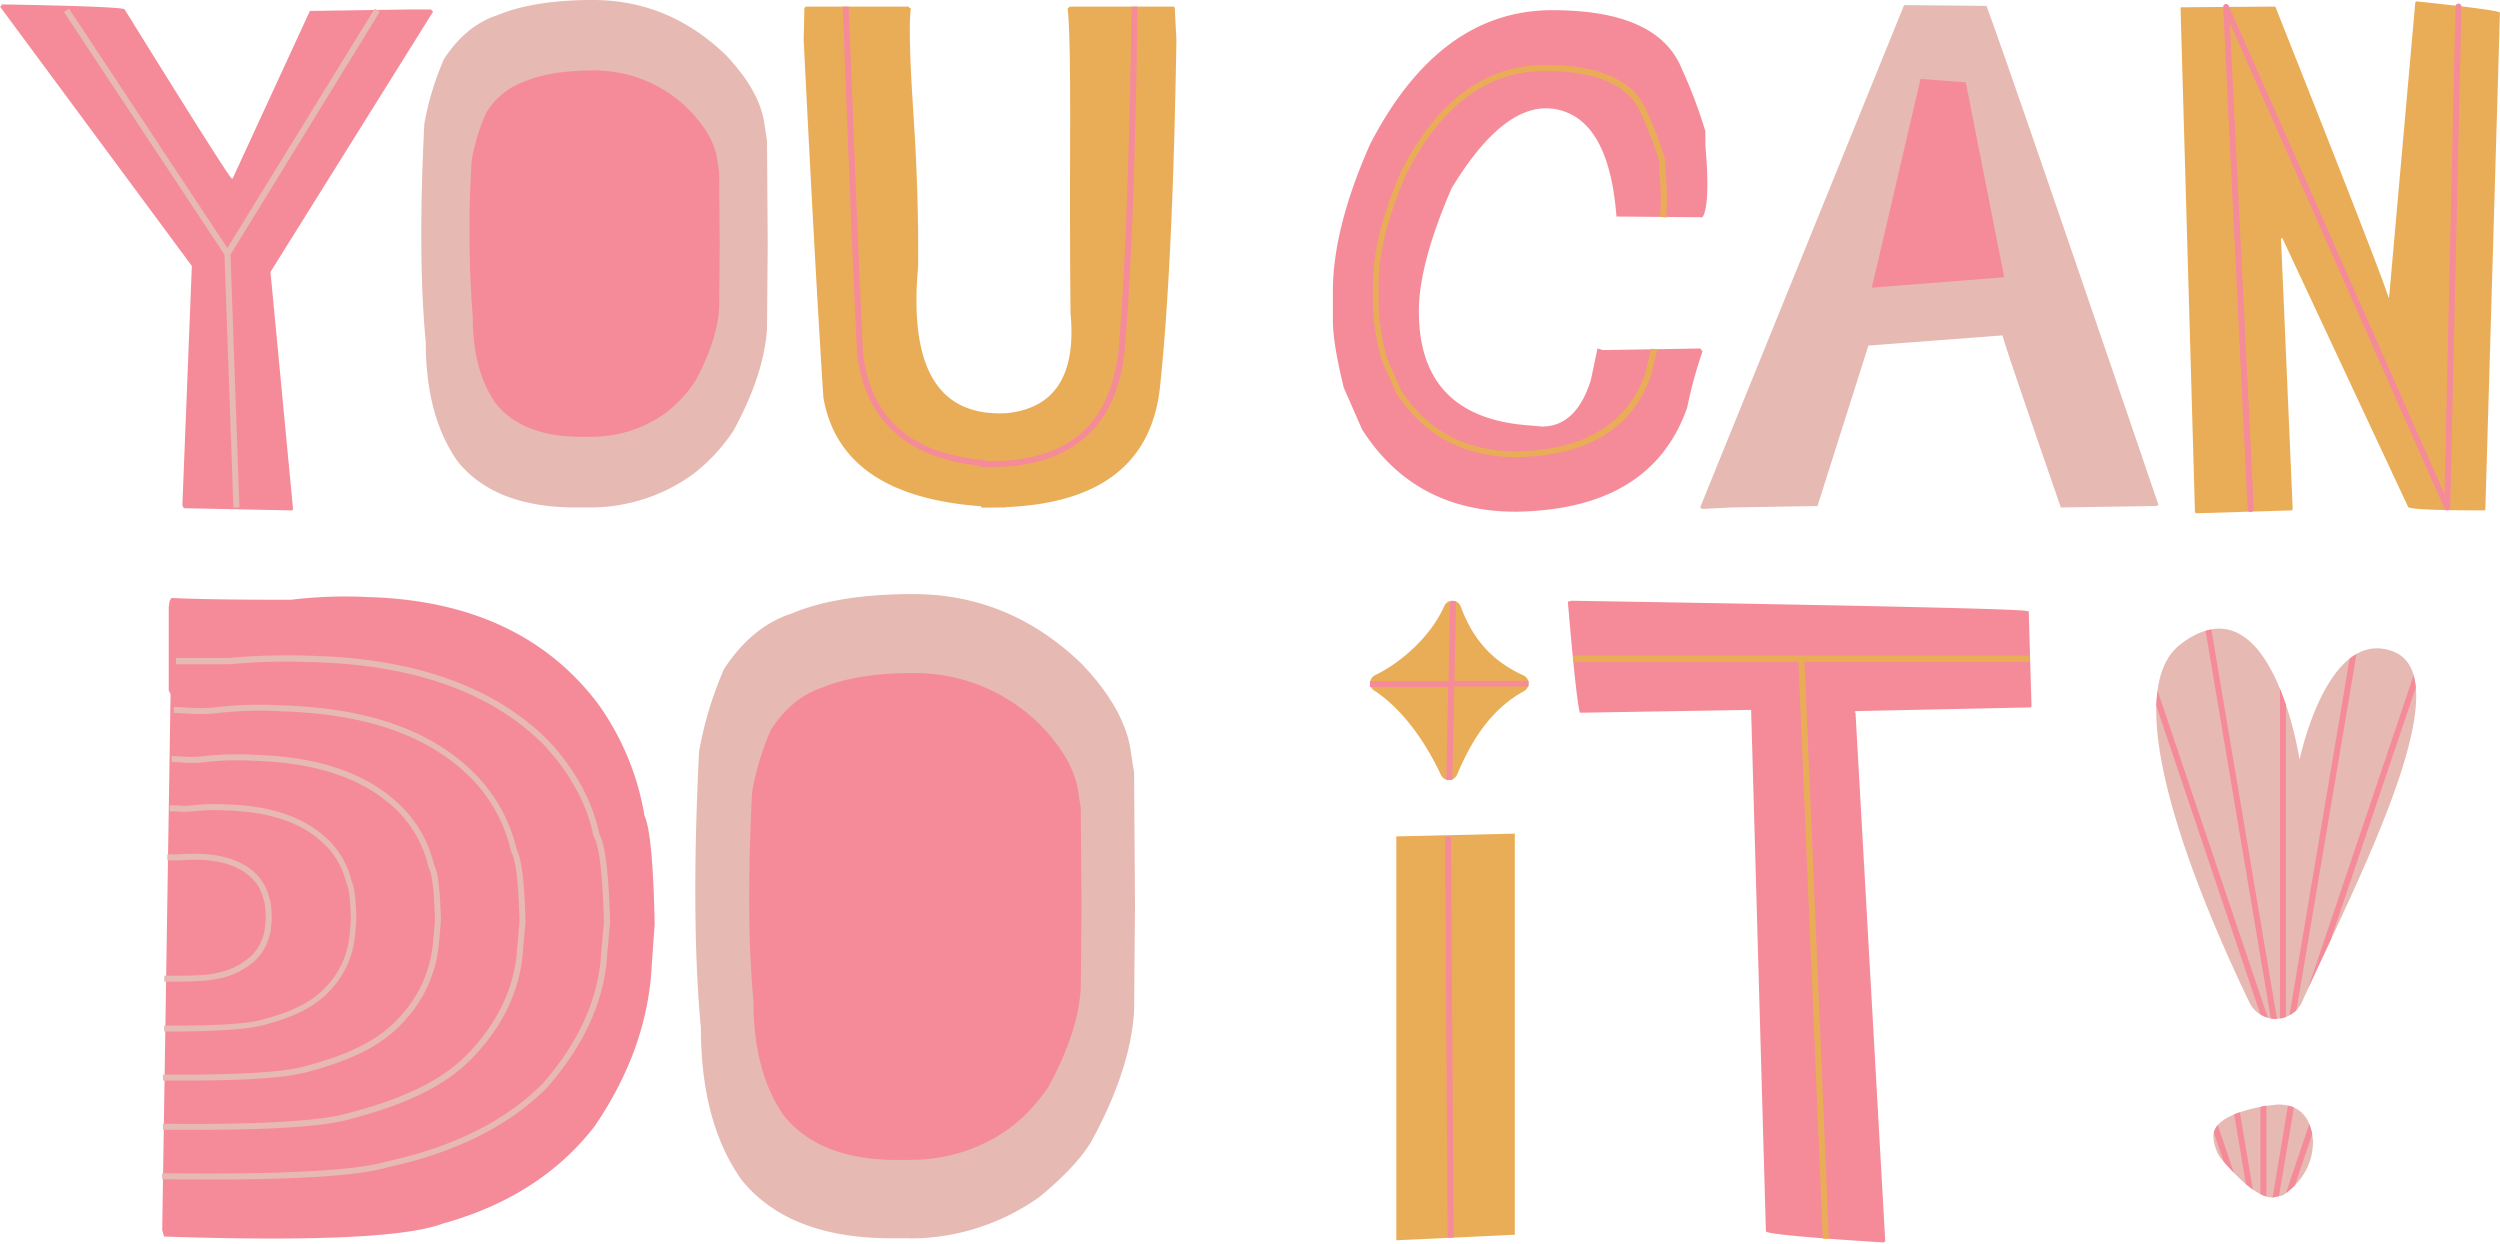
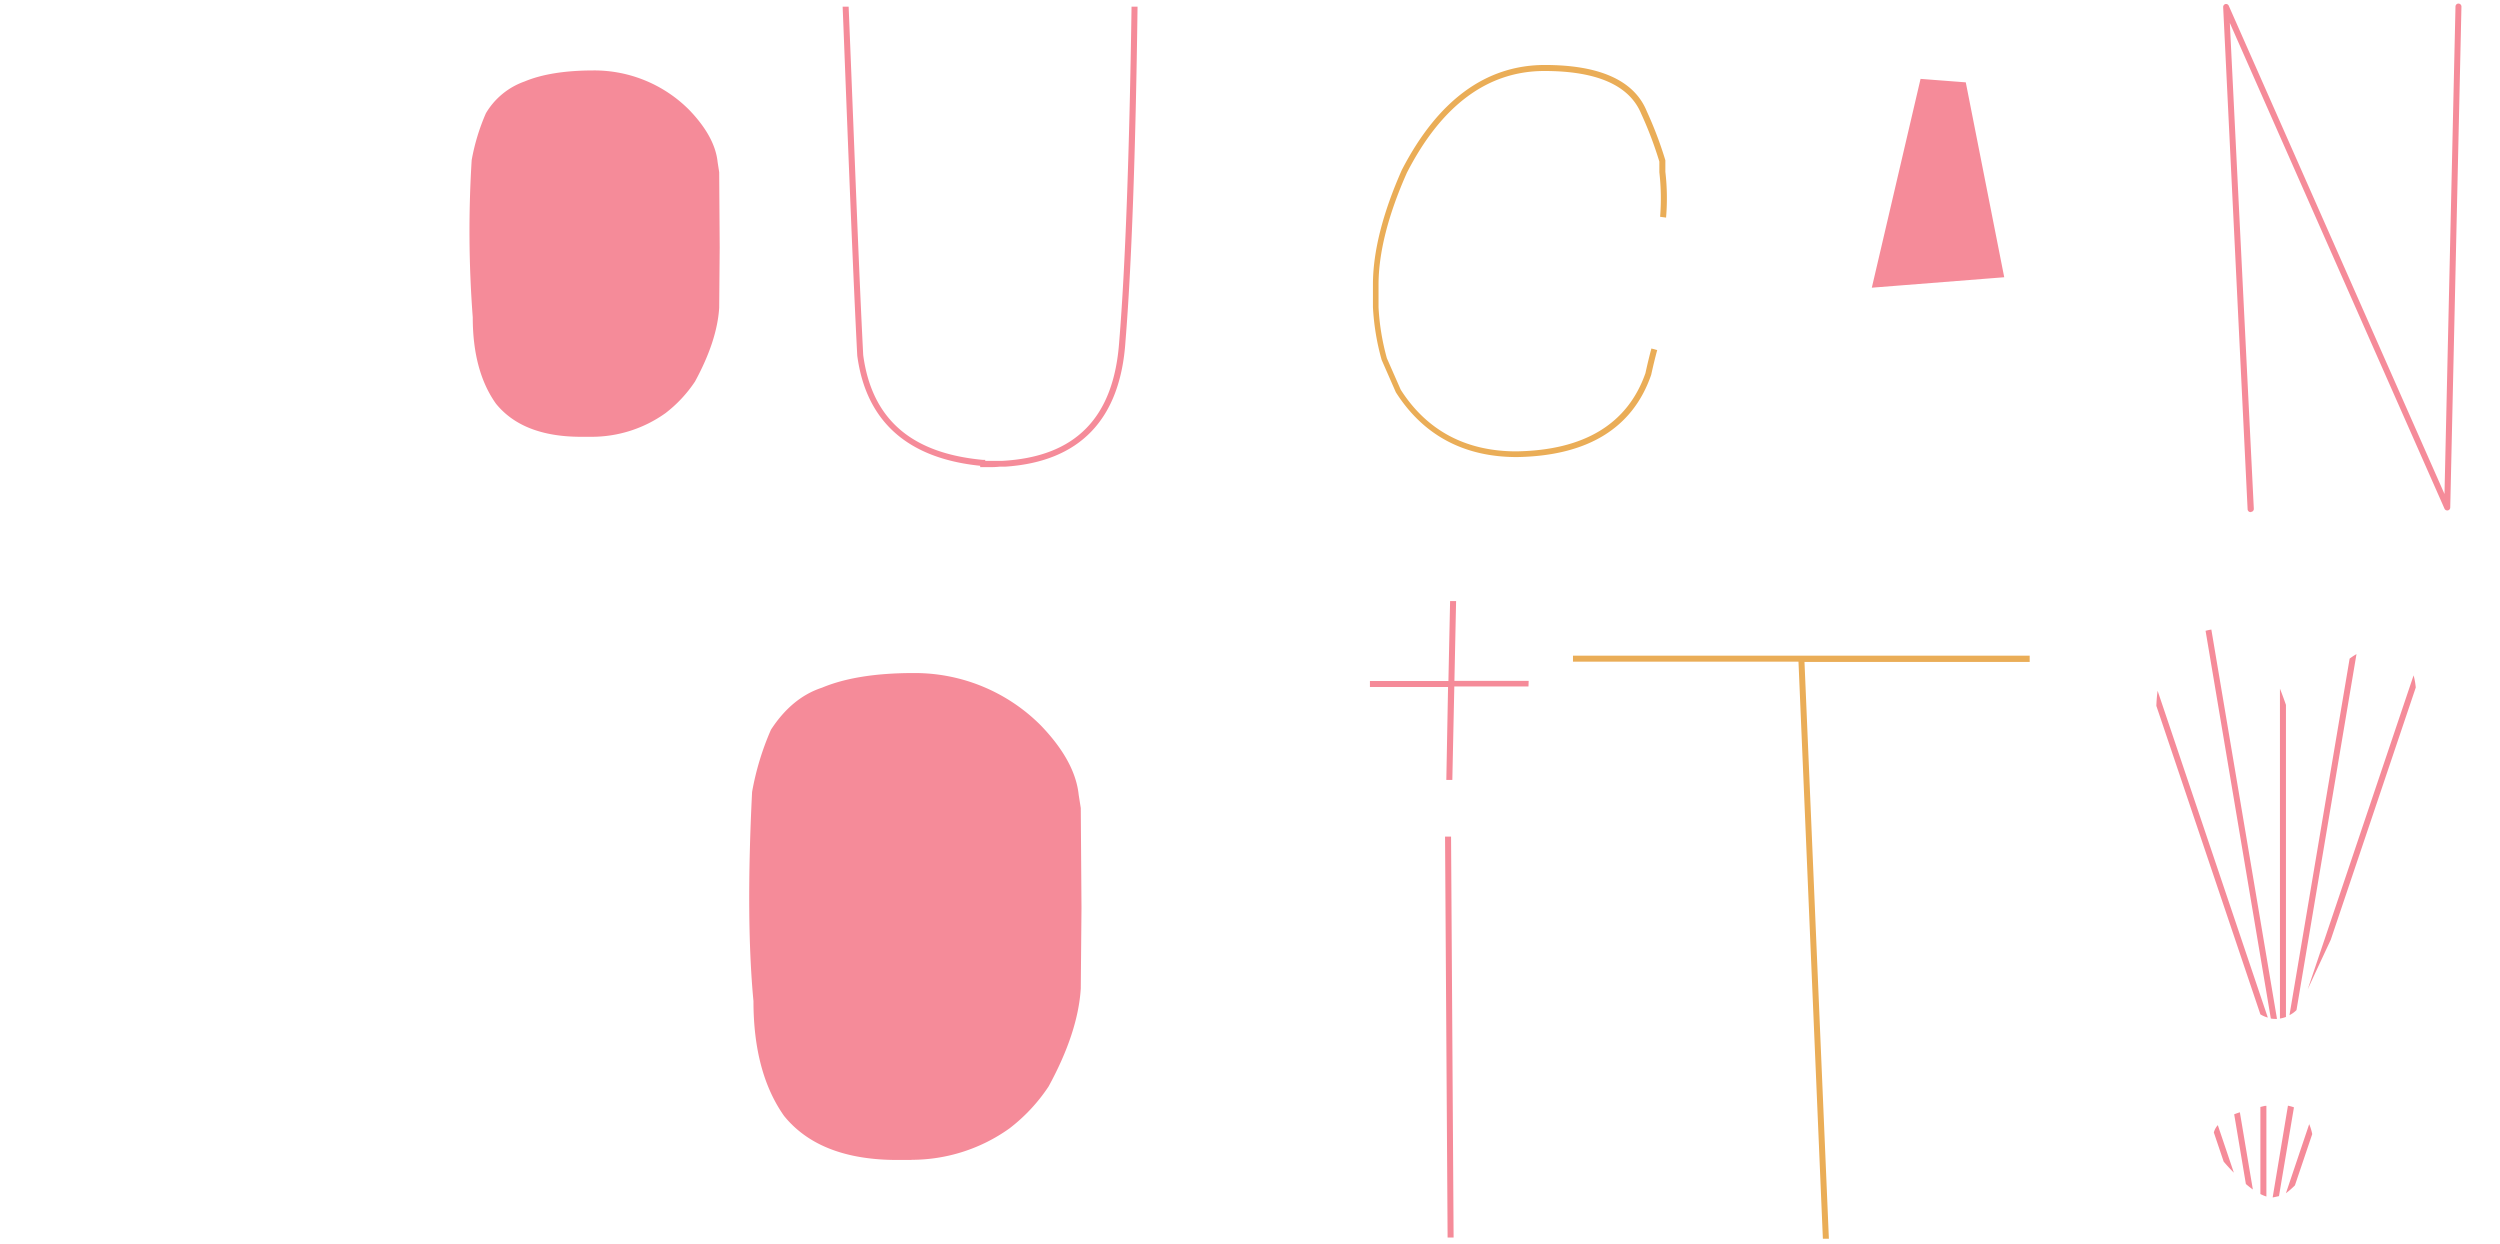
<svg xmlns="http://www.w3.org/2000/svg" fill="#000000" height="244.3" preserveAspectRatio="xMidYMid meet" version="1" viewBox="0.0 0.0 490.9 244.3" width="490.9" zoomAndPan="magnify">
  <g data-name="Yellow 2" id="change1_1">
-     <path d="M231,7.87q-.71,44-3.14,67.29-2,23.27-30.35,24.42v.07l-.63,0c-1.37,0-2.78.06-4.23,0l0-.24Q165,97.39,161.67,78,160,51.83,157.81,7.87l.14-6.3.29-.28h20.18l.15.28h.28q-.57,4.44.5,20.62t.93,30.21q-2.72,30,17.61,28.71,14-1.6,12.32-19.55-.15-14.18-.08-34.86t-.5-25.13h.15l.28-.28h20.47l.15.28ZM474.41.29l-.14.14-5.15,58H469Q468.11,55,446.78,1.29l-18.18.14h-.29l-.14.14L431,100.5l.15.29,18.9-.57.14-.29-2.29-53v-.14h.28L472.84,99.5q0,.72,14.75.72h.28l.15-.15,2.86-97.35V2.43Q489.59,1.86,474.7.29ZM274,164.24h.18v79.3l23.27-1.09V163.69Zm25.08-31.65c-6.56-3-10.06-7.61-12.25-13.48a1.74,1.74,0,0,0-3.22-.13c-2.78,6.25-8.72,11.24-13.62,13.61a1.72,1.72,0,0,0-.16,3c4.3,2.77,9.2,8.25,13.1,16.54a1.74,1.74,0,0,0,3.18,0c2.84-6.77,6.62-12.81,13.1-16.4A1.74,1.74,0,0,0,299.1,132.59Z" fill="#eaad57" />
-   </g>
+     </g>
  <g data-name="Pink 2" id="change2_2">
-     <path d="M447.28,216.88q6.33,0,6.9,7.19,0,6.48-5.9,10.65l-2,.43q-3.74,0-10.36-7.91a8.14,8.14,0,0,1-1.29-4.17q0-4,10.07-5.9ZM116,99.65H113.1q-15.9,0-23.2-9-6.3-8.88-6.3-23.48Q82,50.4,83.32,24.34A56.3,56.3,0,0,1,87.18,11.6Q91.48,5,97.63,3q7.17-3,18.76-3,14.88,0,26.06,10.74,7,7.3,7.73,14.17l.43,2.72.14,20.47-.14,16.47q-.59,9-6.59,20a35.51,35.51,0,0,1-8,8.59A34.49,34.49,0,0,1,116,99.65ZM390.07,1.15q5.3,14.46,33.79,98.07l-.58.14-18.61.29Q393.36,67,393.22,65.86l-26.34,2-10,31.5L340,99.65l-5.73.28-.43-.28L373.89,1H374Zm-211.36,242h-3.64q-20.17,0-29.44-11.45-8-11.26-8-29.81-2-21.25-.36-54.34a71.86,71.86,0,0,1,4.9-16.18q5.46-8.36,13.27-10.9,9.09-3.81,23.81-3.82,18.9,0,33.08,13.63,8.89,9.27,9.81,18l.55,3.45.18,26-.18,20.9q-.74,11.44-8.36,25.45Q211.42,229,204.15,235A43.88,43.88,0,0,1,178.71,243.18ZM469.85,127.9c-12.91-4.82-18.31,21.27-18.31,21.27s-5.44-36.12-23.25-22.76c-13.37,10,3.93,50.74,13.39,70.4a5.72,5.72,0,0,0,10.39-.16C461.18,176.11,484.2,133.25,469.85,127.9Z" fill="#e7b9b3" />
-   </g>
+     </g>
  <g data-name="Orange 3" id="change3_3">
-     <path d="M.29.86q24.2.43,24.19,1Q44.81,34.65,45.53,35.08h.14L60.85,2.15l19.47-.29h4.29l.43.43L53.11,53.4l4.44,46.67-.28.15H57l-20.9-.43-.29-.57,1.86-47L0,1.29l.29-.14ZM304.81,2q20.61,0,25.34,11.32a97,97,0,0,1,4.72,12.45v2.72q1,11.75-.57,14.17l-16.89-.14q-1.44-18.75-11.53-21T285.05,36.94q-6.45,14.89-6.44,24.19,0,20.48,20.9,22.34l3.29.28q6.74,0,9.59-9.16l1.29-6.16,1,.29h1.44l17.75-.29.43.58a86.61,86.61,0,0,0-3,11q-7,20.06-33.64,20.47-19.9,0-30.21-16.17l-3.58-8.16q-2.14-8.74-2.15-13.18V57.27q0-12.47,7.3-28.92Q282.62,2,304.81,2ZM72,117.23Q102,118,117.28,138a52.3,52.3,0,0,1,9.27,22.17q1.64,3.45,2,21.26L128,189.2q-.73,16.55-11.27,32Q106,235,86.92,240.27q-10.55,4-54.7,2.54l-.37-1.27,1.64-105.23-.36-.73V119.23l.18-1.27.36-.55q6.72.36,23.45.36A88.39,88.39,0,0,1,72,117.23Zm236.57.73Q398,119.42,398,120h.36l.55,18.72-.18.19h-.19l-34.17.72-.18.19.18.18v.36l5.82,103.41-.36.19h-.18q-22.91-1.46-22.9-2.19L343.85,139.4h-.37l-33.26.55q-.72-2.55-2.36-21.81Z" fill="#f58b99" />
-   </g>
+     </g>
  <g data-name="Yellow 1" id="change1_2">
    <path d="M297.85,89.75c-10.39,0-18.38-4.28-23.76-12.72l-2.79-6.36a47.15,47.15,0,0,1-1.71-10.38V55.88c0-6.44,1.91-14,5.67-22.5,7.07-13.69,16.52-20.62,28.09-20.62,10.79,0,17.54,3.05,20,9.06a75.75,75.75,0,0,1,3.66,9.65l0,.17v2.09a45,45,0,0,1,.14,9l-1.17-.16a45.4,45.4,0,0,0-.15-8.74V31.73a74,74,0,0,0-3.58-9.43c-2.32-5.56-8.7-8.36-19-8.36-11.09,0-20.19,6.71-27,20-3.69,8.31-5.56,15.71-5.56,22v4.41a46.28,46.28,0,0,0,1.64,10l2.72,6.18c5.11,8,12.76,12.1,22.71,12.1,13.32-.21,21.85-5.38,25.34-15.36.39-1.79.79-3.44,1.17-4.84l1.14.31c-.38,1.39-.77,3-1.18,4.85C320.62,84.09,311.72,89.53,297.85,89.75Zm100.7,39H308.87v1.18h44.28l4.79,113.31,1.18,0-4.79-113.26h44.22Z" fill="#eaad57" />
  </g>
  <g data-name="Pink 1" id="change2_1">
-     <path d="M41,231.62c-2.9,0-6,0-9.17-.07v-1.18c23,.3,37.8-.46,43.94-2.27,13.08-2.81,23.4-7.94,30.72-15.25,7.15-8.14,11-16.71,11.53-25.43l.57-6.32c-.25-9.37-.92-15-2-16.8l-.08-.19c-1.23-6.12-4.42-12.05-9.49-17.61C96.67,135.93,81,130.36,60.48,130a118.42,118.42,0,0,0-15.42.44c-3.92,0-7.41,0-10.5,0V129.2q4.63,0,10.44,0a119.44,119.44,0,0,1,15.5-.44c20.82.4,36.78,6.08,47.41,16.9,5.2,5.71,8.48,11.79,9.77,18.09,1.16,2,1.85,7.73,2.11,17.35l-.57,6.38c-.51,9-4.5,17.77-11.85,26.14-7.51,7.51-18,12.74-31.29,15.59C70.74,230.82,59,231.62,41,231.62ZM67.77,220c12.26-3.11,20.07-7,25.33-12.62,6-6.35,9.19-13.49,9.63-21.23l.46-5.17c-.21-7.78-.77-12.38-1.71-14.07a31.22,31.22,0,0,0-7.93-14.67C85,143.47,72.4,139,55.12,138.5a74.16,74.16,0,0,0-12.62.36,28.34,28.34,0,0,1-5.88.07c-.86-.05-1.69-.09-2.48-.1V140c.77,0,1.58.05,2.42.1a30,30,0,0,0,6.11-.08,72.81,72.81,0,0,1,12.43-.35c17,.48,29.26,4.84,37.61,13.33a30,30,0,0,1,7.64,14.19l.08.19c.59,1,1.34,4.1,1.59,13.52l-.46,5.12c-.42,7.46-3.55,14.36-9.31,20.5-5.1,5.45-12.73,9.23-24.76,12.29C62,220.21,49.05,220.89,32,220.66v1.18q3.33,0,6.44,0C52.52,221.89,62.84,221.22,67.77,220Zm-8.34-9.26c9.39-2.39,15.37-5.38,19.41-9.69a25.59,25.59,0,0,0,7.39-16.29l.35-4c-.2-7.8-.83-9.94-1.31-10.8a24,24,0,0,0-6.09-11.25C72.6,152,63,148.58,49.74,148.21a56,56,0,0,0-9.67.27,21.57,21.57,0,0,1-4.46.06c-.66,0-1.29-.08-1.9-.08v1.18c.59,0,1.2,0,1.84.07a22.57,22.57,0,0,0,4.7-.06,54.54,54.54,0,0,1,9.47-.26c12.91.36,22.27,3.68,28.62,10.13a22.77,22.77,0,0,1,5.8,10.77l.08.19c.44.72,1,3.1,1.2,10.24l-.35,3.91A24.6,24.6,0,0,1,78,200.21c-3.87,4.13-9.68,7-18.84,9.34C55,210.61,45.08,211.12,32,211v1.18c1.7,0,3.34,0,4.92,0C47.76,212.17,55.65,211.66,59.43,210.7Zm-8.34-9.28c6.52-1.65,10.68-3.73,13.49-6.73a17.85,17.85,0,0,0,5.15-11.36l.25-2.76c-.14-5.34-.58-6.89-.92-7.52a16.82,16.82,0,0,0-4.24-7.83c-4.59-4.66-11.28-7.05-20.46-7.31a40.83,40.83,0,0,0-6.71.19,14.2,14.2,0,0,1-3,0c-.45,0-.89,0-1.32,0v1.18c.41,0,.83,0,1.27,0a15.82,15.82,0,0,0,3.28,0,39.23,39.23,0,0,1,6.5-.18c8.87.25,15.3,2.53,19.64,6.94a15.52,15.52,0,0,1,4,7.35l.08.19c.24.39.66,1.83.8,7l-.24,2.71a16.76,16.76,0,0,1-4.84,10.64c-2.65,2.83-6.63,4.8-12.92,6.4-2.87.73-9.67,1.08-18.67,1v1.18l3.39,0C43,202.45,48.46,202.09,51.09,201.42Zm-8.36-9.26a15,15,0,0,0,7.61-3.81,10.71,10.71,0,0,0,2.9-6.42l.13-1.55c-.07-2.88-.31-3.81-.52-4.23a9.59,9.59,0,0,0-2.4-4.42c-2.59-2.63-6.46-4-11.47-4.11a27.83,27.83,0,0,0-3.67.1H32.85v1.18h2.52a26.57,26.57,0,0,1,3.57-.1c4.71.08,8.3,1.35,10.65,3.74a8.26,8.26,0,0,1,2.12,3.93l.08.19c.07.12.32.76.4,3.68l-.13,1.51a9.47,9.47,0,0,1-2.59,5.69,13.76,13.76,0,0,1-7,3.48c-1.4.41-4.84.59-10.21.52v1.18h2.21C38.71,192.73,41.44,192.54,42.73,192.16ZM74.57,2.31l-1-.61-28.93,47-31.09-47-1,.65L44.08,50l1.75,49.66,1.18,0L45.26,50Z" fill="#e7b9b3" />
-   </g>
+     </g>
  <g data-name="Orange 2" id="change3_2">
    <path d="M194.28,91.73l-1.3,0h-.51l0-.27C178.16,90,170.05,82.7,168.33,69.84c-.81-15.56-1.72-39-2.68-63.78l-.19-4.75,1.18,0L166.83,6c1,24.79,1.87,48.21,2.67,63.72C171.18,82.24,178.87,89,193,90.3l.46,0,0,.2c.91,0,1.82,0,2.75,0h.23l.27,0c14.51-.77,22.05-8.48,23.07-23.58,1.18-14.33,2-37,2.41-65.61l1.18,0C223,29.92,222.18,52.63,221,67c-1,15.4-9,23.69-23.69,24.64v0l-.54,0h-.5C195.61,91.71,195,91.73,194.28,91.73ZM285.43,243l-.5-78.73h-1.18l.5,78.73Zm138-104.37,20.42,60.55a5.71,5.71,0,0,0,1.46.63l-21.64-64.17A28.28,28.28,0,0,0,423.42,138.67Zm9.65-14.8L445.9,200a6.1,6.1,0,0,0,1.21.07l-12.89-76.45A10.11,10.11,0,0,0,433.07,123.87ZM447.69,200a6,6,0,0,0,1.18-.31V138.41c-.35-1-.75-2.12-1.18-3.18Zm13.68-70.66-11.81,70a5.5,5.5,0,0,0,1.38-1l11.78-69.9A12.78,12.78,0,0,0,461.37,129.33Zm12.56,3.28-20.79,61.66c1.34-2.94,2.89-6.24,4.53-9.75L474.36,135A13.65,13.65,0,0,0,473.93,132.61Zm-39.22,89.76,1.93,5.72c.68.79,1.34,1.51,2,2.17l-3.15-9.34A3.45,3.45,0,0,0,434.71,222.37Zm4-3.54L441,232.49a16.91,16.91,0,0,0,1.37,1.08l-2.55-15.16C439.4,218.54,439,218.68,438.67,218.83Zm5.14-1.48v17.1a7.6,7.6,0,0,0,1.18.49v-17.8l-.3,0Zm5.41-.24-3,18h.09l1.15-.25,2.94-17.43A6.6,6.6,0,0,0,449.22,217.11Zm4.19,3.57-4.59,13.62a16.92,16.92,0,0,0,1.77-1.55l3.4-10.07A10,10,0,0,0,453.41,220.68Zm-153.28-87H285.59l.33-15.67-1.18,0-.33,15.7H269v1.18h15.34L284,153.15l1.18,0,.39-18.35h14.56ZM442,100.52a.59.59,0,0,0,.56-.62L437.85,4.51,480,99.88a.59.59,0,0,0,.66.34.58.58,0,0,0,.47-.56l2.2-98.36a.6.6,0,0,0-.58-.6h0a.59.59,0,0,0-.59.58L480,97,437.64,1.13A.58.58,0,0,0,437,.79a.6.6,0,0,0-.46.6L441.34,100a.59.59,0,0,0,.59.56Z" fill="#f58b99" />
  </g>
  <g data-name="Orange 1" id="change3_1">
    <path d="M116.18,85.77h-2.07q-11.46,0-16.73-6.51-4.55-6.41-4.55-16.94a224.72,224.72,0,0,1-.21-30.89,41.08,41.08,0,0,1,2.79-9.19A14.39,14.39,0,0,1,103,16q5.16-2.16,13.53-2.17a26.3,26.3,0,0,1,18.8,7.75q5.06,5.26,5.58,10.23l.31,2,.1,14.77-.1,11.88q-.42,6.51-4.75,14.46a25.88,25.88,0,0,1-5.79,6.2A24.93,24.93,0,0,1,116.18,85.77Zm62.77,142H176.2q-15.24,0-22.25-8.66-6-8.52-6-22.53-1.52-16.06-.27-41.07a53.71,53.71,0,0,1,3.71-12.23q4.11-6.31,10-8.24,6.87-2.88,18-2.88a34.93,34.93,0,0,1,25,10.3q6.73,7,7.42,13.6l.41,2.61.14,19.64-.14,15.8q-.54,8.65-6.32,19.23a34,34,0,0,1-7.69,8.24A33.07,33.07,0,0,1,179,227.74ZM367.55,56.49l26-2.05L386,16.17l-8.88-.68Z" fill="#f58b99" />
  </g>
</svg>